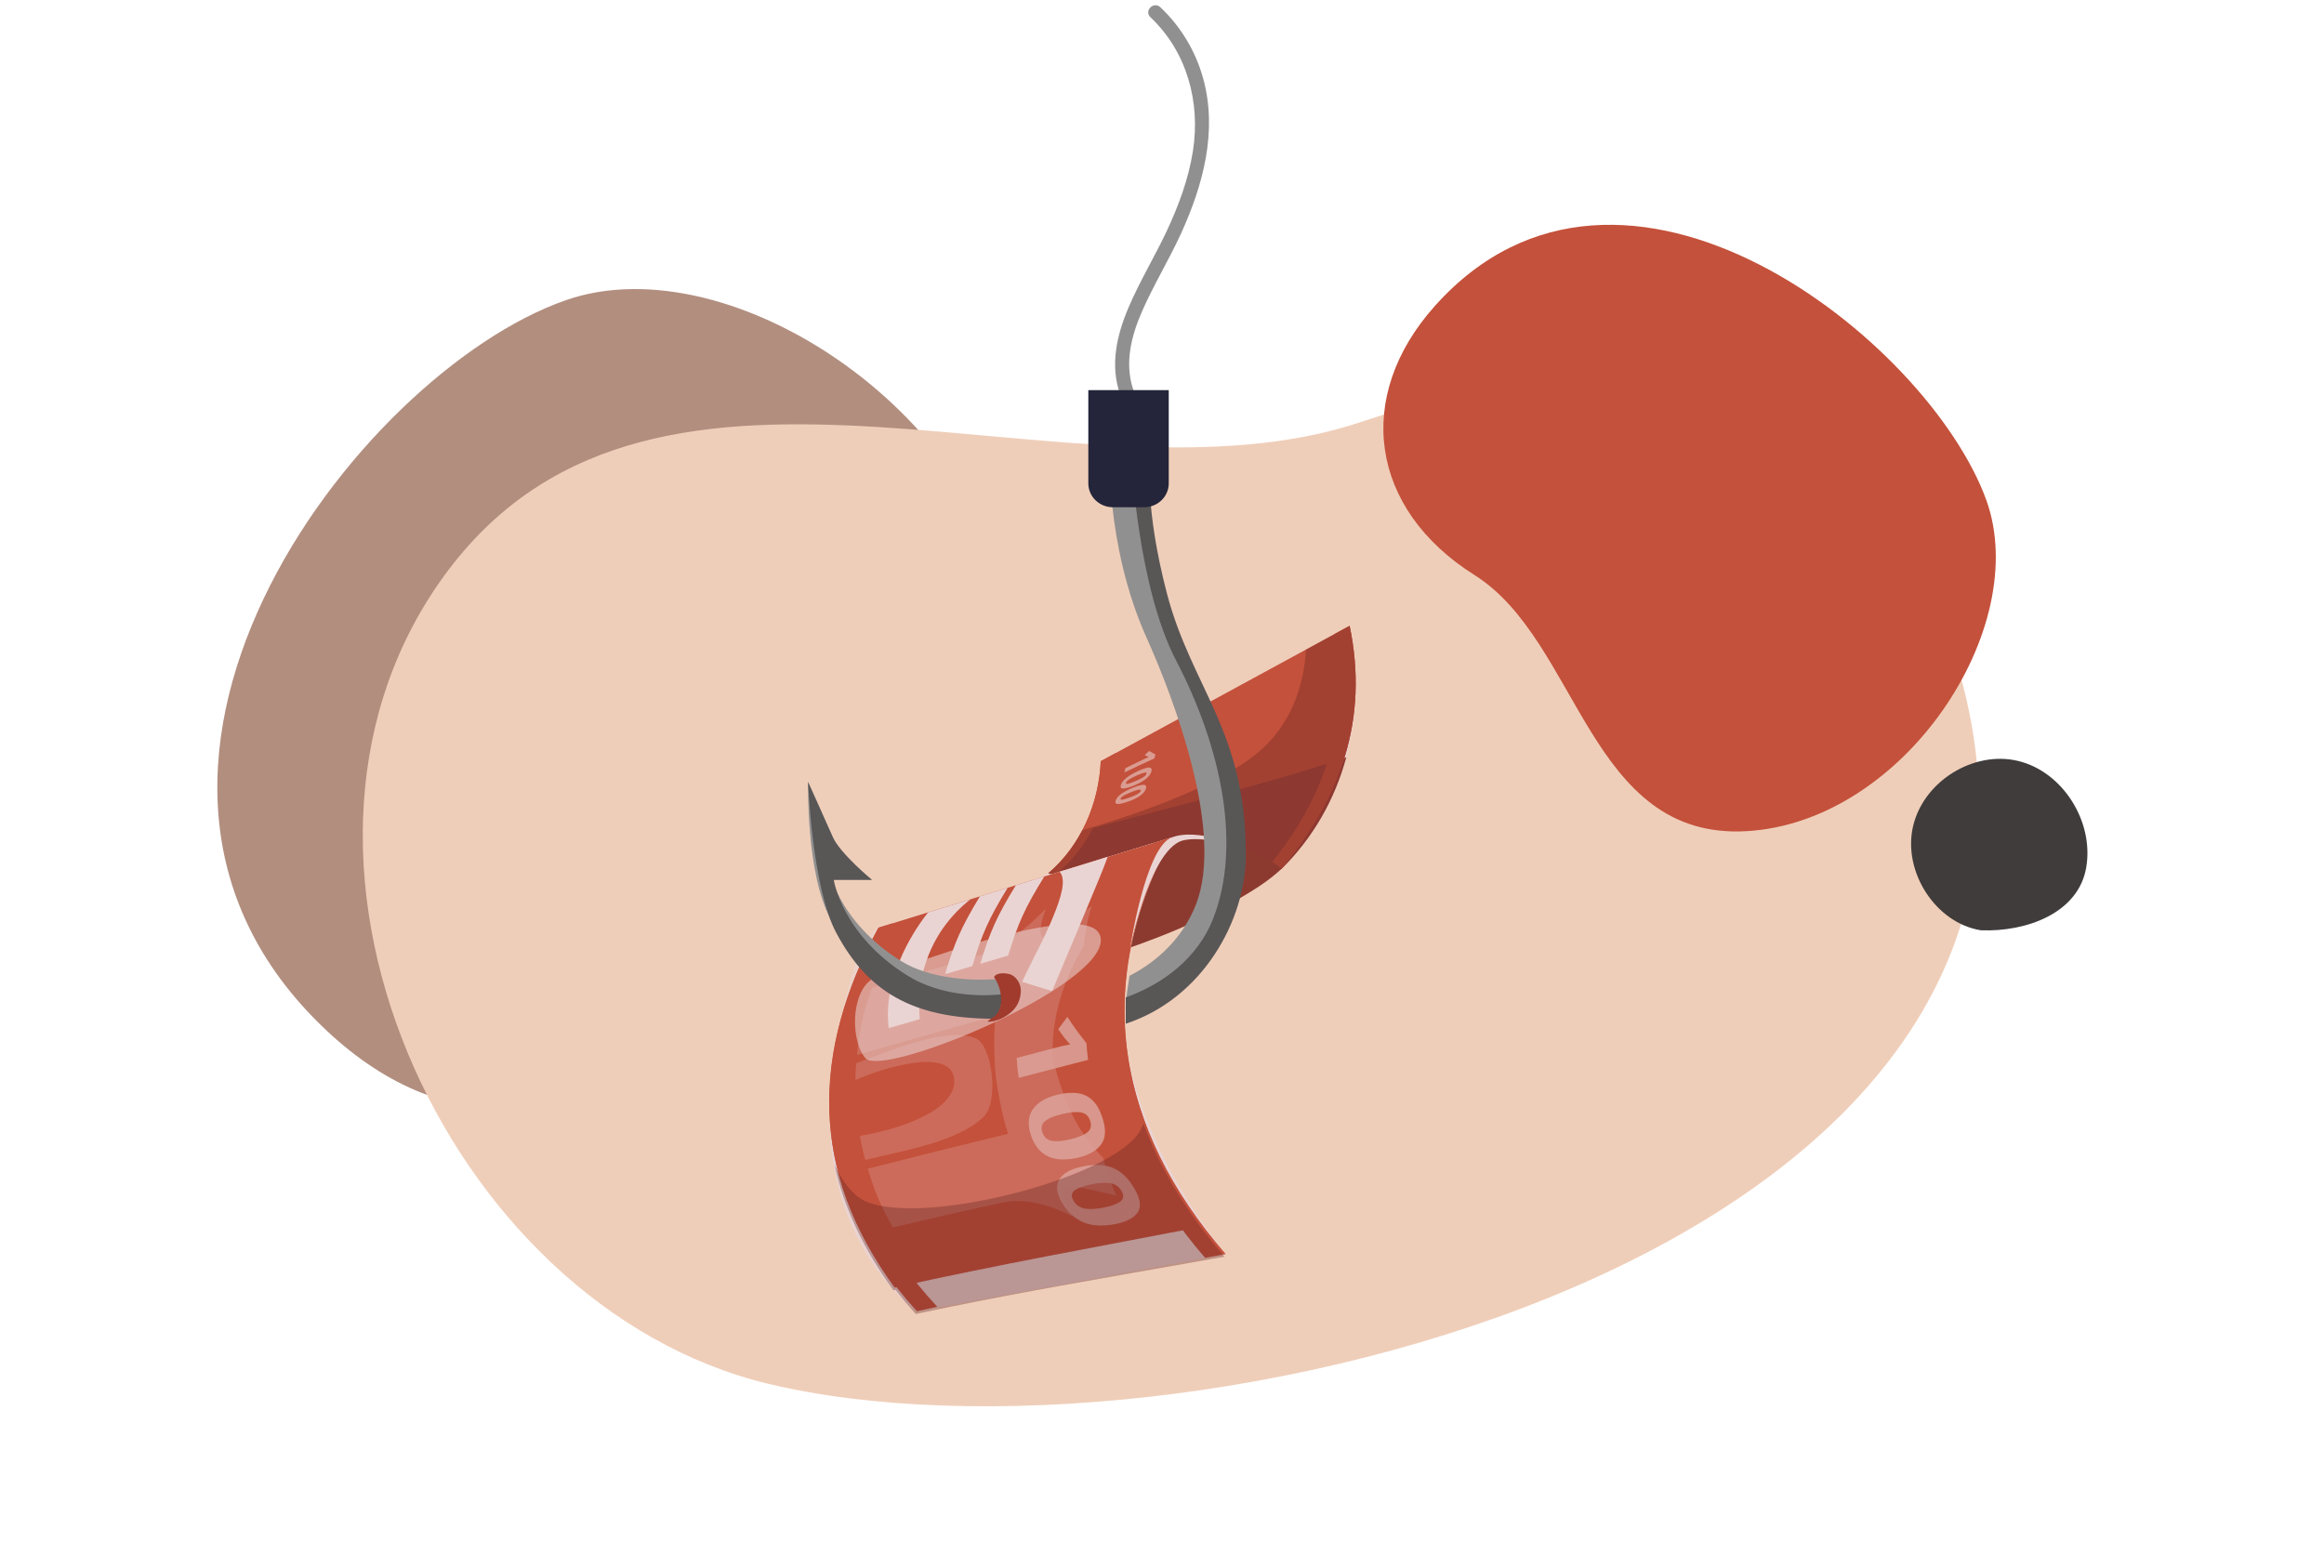
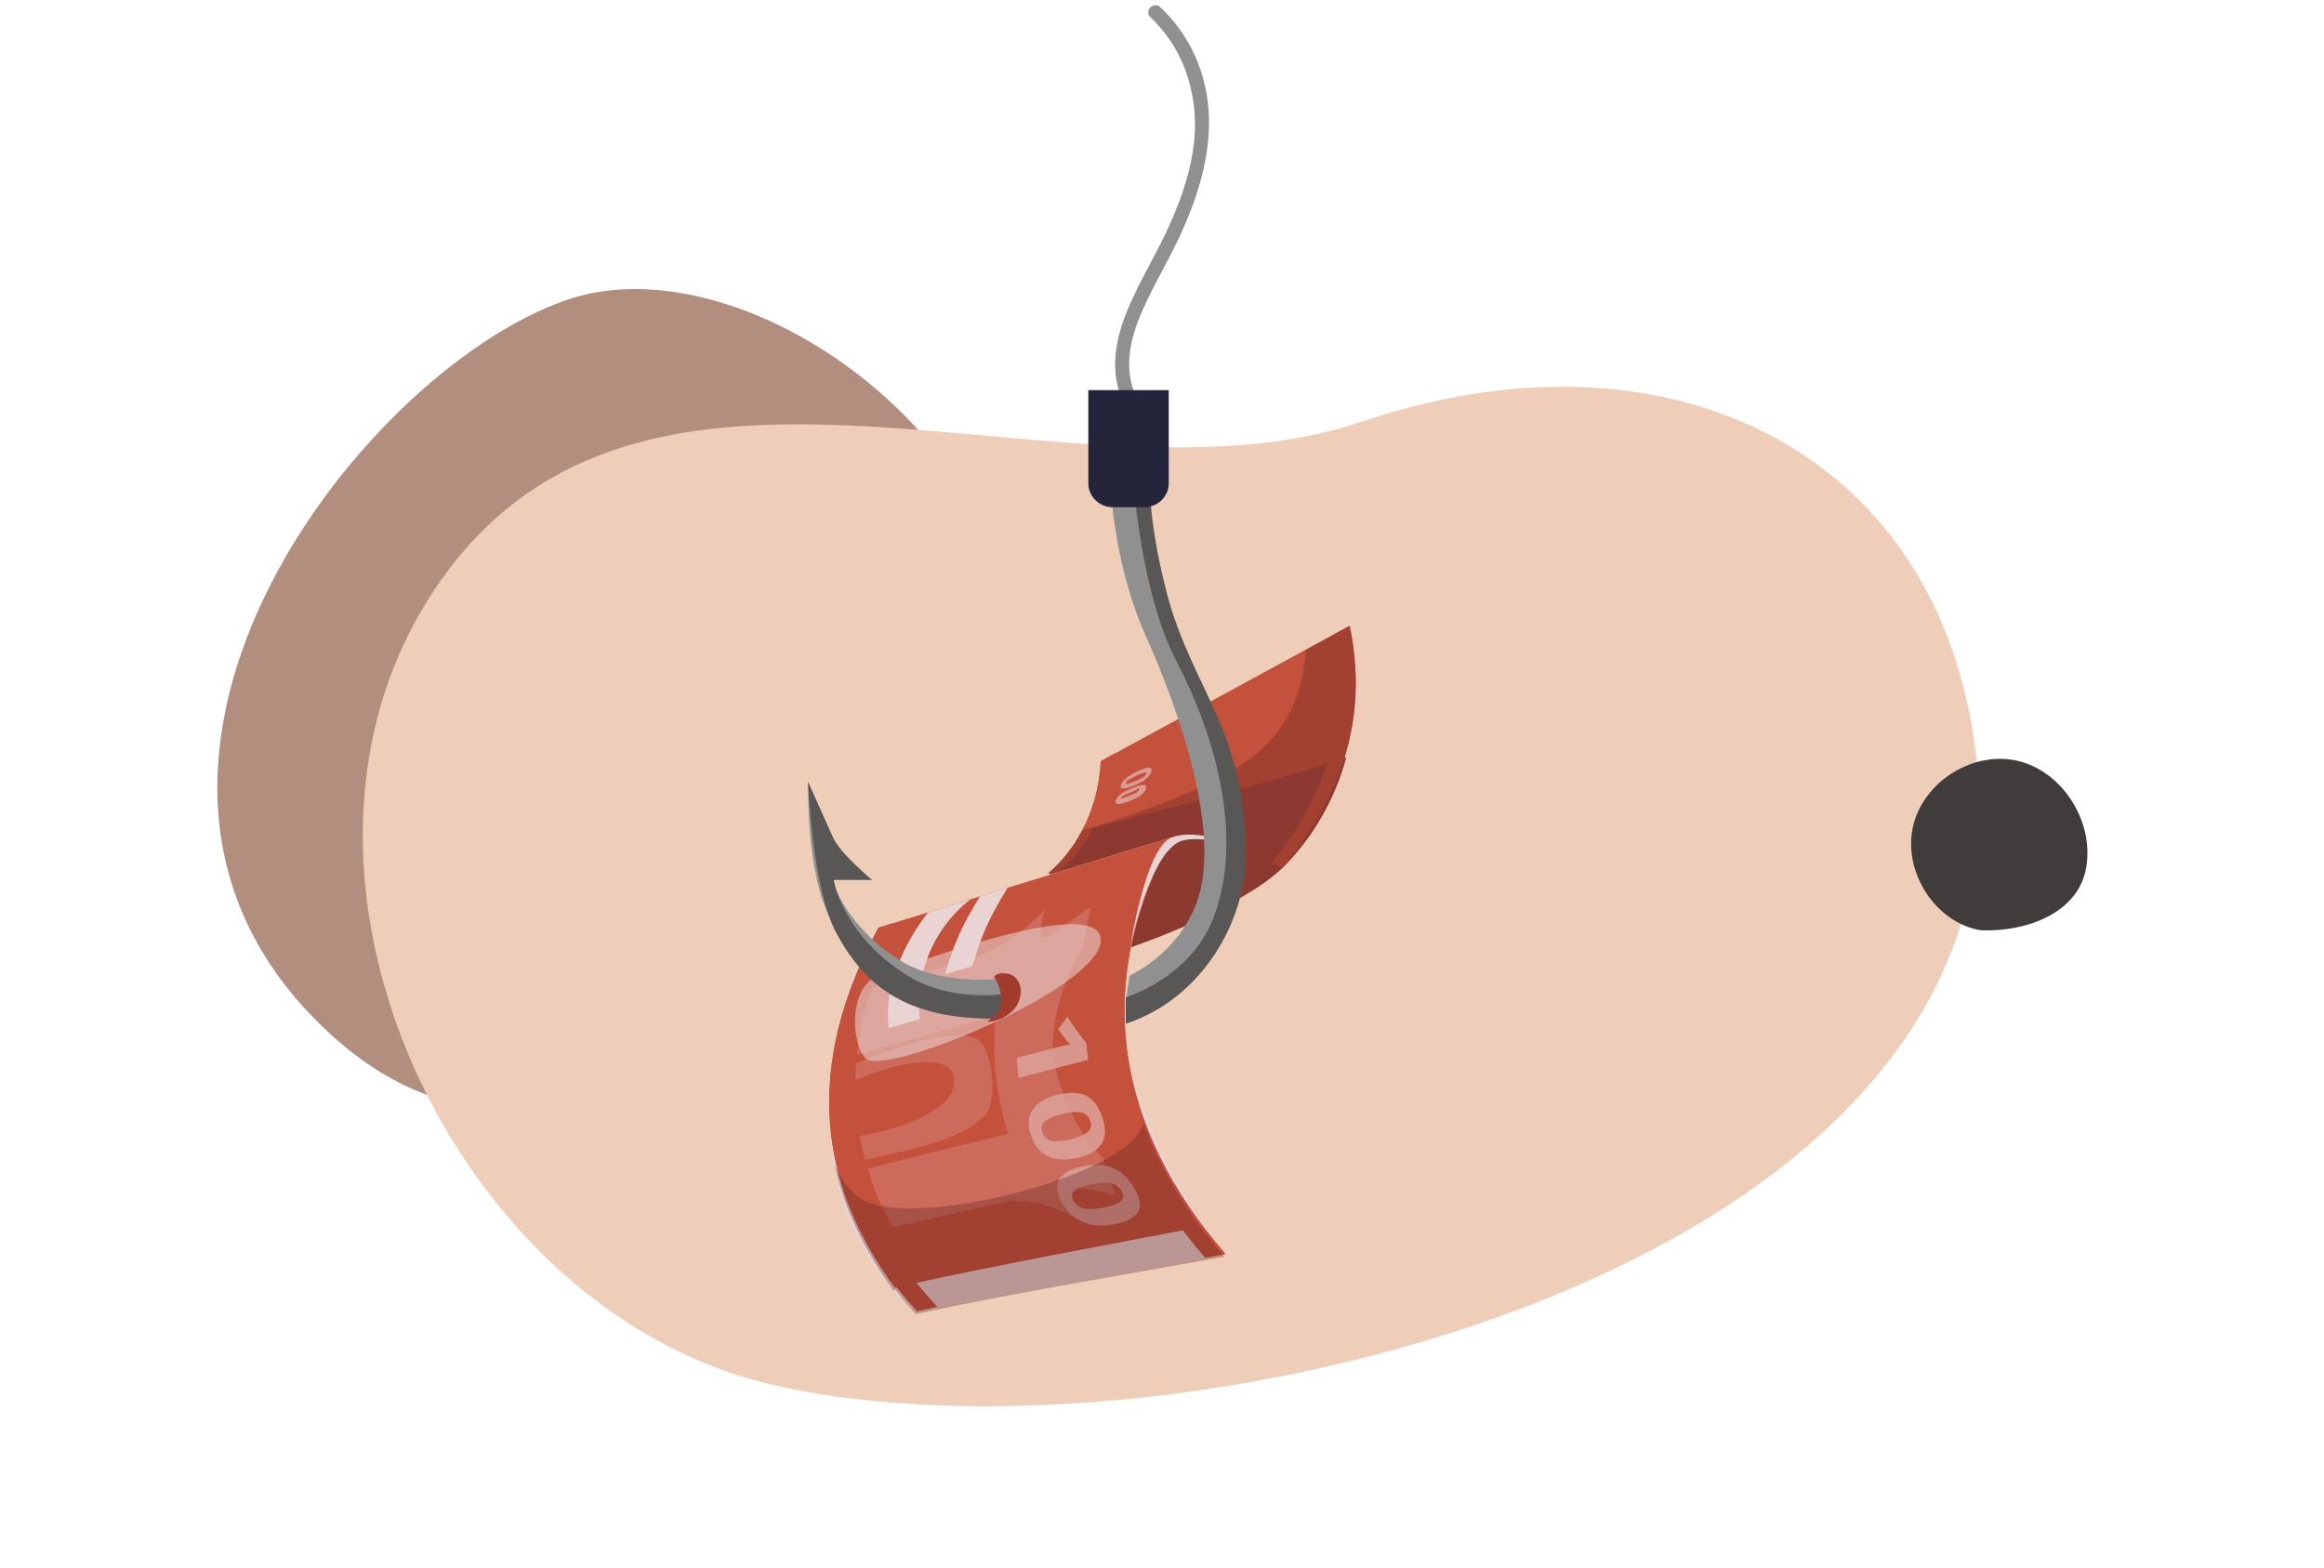
<svg xmlns="http://www.w3.org/2000/svg" version="1.1" id="Layer_1" x="0px" y="0px" viewBox="0 0 1962 1323.9" style="enable-background:new 0 0 1962 1323.9;" xml:space="preserve">
  <style type="text/css">
	.st0{fill:#FFFFFF;}
	.st1{fill:#B28E7F;}
	.st2{fill:#EFCEB9;}
	.st3{fill:#EAD4D3;}
	.st4{fill:#C4513B;}
	.st5{fill:#A54338;}
	.st6{opacity:0.57;}
	.st7{fill:#C2EEAA;}
	.st8{opacity:0.35;fill:#632423;enable-background:new    ;}
	.st9{opacity:0.57;fill:#EAD4D3;enable-background:new    ;}
	.st10{fill:#8C3A2F;}
	.st11{opacity:0.53;}
	.st12{opacity:0.33;fill:#DDA19B;enable-background:new    ;}
	.st13{fill:#919090;}
	.st14{fill:#595656;}
	.st15{fill:#24253A;}
	.st16{fill:#A03B2D;}
	.st17{fill:#3F3C3B;}
</style>
  <rect class="st0" width="1962" height="1323.9" />
  <path class="st1" d="M280.2,874.3c104.2,94.5,228.9,79.1,299-38.3s291.7-122.8,276.2-302.2c-15.6-179.4-237.2-329.4-377.8-280.3  C300.5,315.3,40.4,656.7,280.2,874.3z" />
  <path class="st2" d="M1657.2,578.5c-54.7-210.9-265.6-304.4-507.3-222.5S558,244.7,379.1,480.6s-4.9,621.5,269,687.7  C992.7,1251.6,1783.1,1064,1657.2,578.5z" />
  <g>
-     <path class="st3" d="M1139.4,528.4L929.3,642.6c0,0,6.3,90.8-102,125.5c-29.7,9.5,123.5-16.7,123.5-16.7   c-13.7,27.3-22.3,56.9-22.3,56.9s102-34.9,135-60.7C1174.3,660.9,1139.4,528.4,1139.4,528.4z" />
    <path class="st4" d="M885,737.4c27.5-23.6,42.7-58.8,44.3-94.7c70-38.1,140.1-76.2,210.1-114.3c16.4,78.4-7.4,145.3-57.5,205.2   C1018.2,744.6,948.9,754.6,885,737.4z" />
    <path class="st5" d="M885,737.4c13-10.8,19.1-18.2,28.4-35.5c74.7-20.6,149.5-37.7,223.1-62.4c-9.6,35.6-28.3,68.3-54.6,94.1   C1018.2,744.6,948.9,754.6,885,737.4z" />
    <path class="st4" d="M1066.9,736.6c49.7-58.6,73.9-124,60-201.4c5-2.7,7.5-4.1,12.5-6.8c16.4,78.4-7.4,145.3-57.5,205.2   C1075.8,734.9,1072.8,735.5,1066.9,736.6z" />
    <path class="st4" d="M885,737.4c27.5-23.6,42.7-58.8,44.3-94.7c5.2-2.8,7.8-4.2,12.8-7c-7.4,40.8-18.1,75.5-51.2,103.2   C888.4,738.3,887.2,738,885,737.4z" />
    <g class="st6">
-       <path class="st3" d="M949.3,652.2c0.3-1.4,0.5-2.2,0.8-3.6c5.9-2.9,8.9-4.4,14.8-7.2c0.6-0.3,1.4-0.7,2.4-1.1    c1-0.5,1.9-0.9,2.6-1.2c-0.1,0-0.3-0.1-0.7-0.2c-0.3-0.1-0.6-0.2-0.8-0.3c-0.8-0.4-1.2-0.6-2-1c1.4-1.4,2.2-2.1,3.6-3.5    c2.2,1.1,3.3,1.7,5.4,2.9c-0.3,1.3-0.4,2-0.7,3.3C964.6,644.9,959.5,647.3,949.3,652.2z" />
      <path class="st3" d="M957.3,663.3c-2.7,1.1-4.9,1.8-6.7,2.2s-3,0.4-3.8,0s-0.9-1.3-0.5-2.7c0.6-2,2.1-4,4.6-6s5.9-3.9,9.9-5.8    c2.7-1.2,5-2.1,6.8-2.6s3.2-0.4,3.9,0.1c0.8,0.5,1,1.5,0.5,3.1c-0.6,2.2-2.3,4.3-4.9,6.3C964.7,659.9,961.3,661.6,957.3,663.3z     M959.9,654.7c-2.9,1.3-5.1,2.4-6.6,3.4s-2.4,1.9-2.7,2.8c-0.3,0.9,0.3,1.2,1.6,0.9s3.4-1,6.3-2.2c2.9-1.2,5.1-2.3,6.6-3.3    c1.6-1,2.5-2,2.8-2.9c0.3-1-0.3-1.3-1.6-1C964.9,652.7,962.7,653.5,959.9,654.7z" />
-       <path class="st3" d="M952.2,676.9c-2.6,0.9-4.8,1.5-6.5,1.8s-2.9,0.2-3.5-0.3c-0.7-0.5-0.7-1.3-0.2-2.7c0.7-1.9,2.3-3.8,4.9-5.6    c2.6-1.8,5.8-3.5,9.8-5.1c2.7-1.1,4.9-1.8,6.7-2.1c1.8-0.4,3-0.3,3.7,0.3c0.7,0.5,0.8,1.6,0.2,3.1c-0.8,2.2-2.6,4.1-5.2,5.9    C959.4,674,956.1,675.6,952.2,676.9z M955.4,668.7c-2.8,1.1-5,2.1-6.5,2.9c-1.5,0.9-2.5,1.7-2.8,2.6c-0.3,0.8,0.1,1.2,1.4,1    c1.3-0.2,3.3-0.8,6.1-1.8s5-1.9,6.5-2.8c1.6-0.9,2.5-1.8,2.9-2.7s-0.1-1.3-1.4-1.1C960.3,666.9,958.2,667.6,955.4,668.7z" />
+       <path class="st3" d="M952.2,676.9c-2.6,0.9-4.8,1.5-6.5,1.8s-2.9,0.2-3.5-0.3c-0.7-0.5-0.7-1.3-0.2-2.7c0.7-1.9,2.3-3.8,4.9-5.6    c2.6-1.8,5.8-3.5,9.8-5.1c2.7-1.1,4.9-1.8,6.7-2.1c1.8-0.4,3-0.3,3.7,0.3c0.7,0.5,0.8,1.6,0.2,3.1c-0.8,2.2-2.6,4.1-5.2,5.9    C959.4,674,956.1,675.6,952.2,676.9z M955.4,668.7c-2.8,1.1-5,2.1-6.5,2.9c-1.5,0.9-2.5,1.7-2.8,2.6c1.3-0.2,3.3-0.8,6.1-1.8s5-1.9,6.5-2.8c1.6-0.9,2.5-1.8,2.9-2.7s-0.1-1.3-1.4-1.1C960.3,666.9,958.2,667.6,955.4,668.7z" />
    </g>
    <path class="st7" d="M933.2,744.9c2.6-0.6,5.4-1.2,8.3-1.7c-1,0.8-1.4,1.3-2.4,2.1c6.9,0.4,10.5,0.6,18.1,0.8   c2.2-1.9,3.2-2.9,5.3-4.8c1.6-0.1,3.3-0.1,4.9-0.1c0.2,0,0.5,0,0.7,0c-2.2,2-3.3,3-5.5,5c7.7,0.1,11.8,0,20.1-0.2   c1.5-1.4,2.3-2.1,3.7-3.4c3.2,0.7,5.6,1.7,7.4,3c14-0.7,21.4-1.3,36.7-3.2c1.1-2.2,1.9-4.3,2.1-6.2c0.8-7-3.6-12-11.9-14.6   c-3.8-1.2-8.2-1.9-13.2-2.2c3.2-4.2,4.8-6.3,7.7-10.7c-8.8,1.3-13.1,1.9-21.4,3c-2.4,3.3-3.6,5-6.2,8.2c-0.2,0-0.4,0-0.6,0.1   c-1.8,0.2-3.6,0.4-5.3,0.6c2.6-3.2,3.8-4.8,6.2-8.1c-8.2,1-12.2,1.5-19.9,2.3c-2.9,3.8-4.3,5.6-7.5,9.3c-4,0.8-8,1.8-11.8,2.8   c-11.6,3-21.6,6.7-30.7,10.8c-3.3,1.5-6.4,3-9.4,4.6C917.4,743.5,922.4,744.1,933.2,744.9z" />
    <path class="st8" d="M1135,640c10.7-34.6,12.8-71.6,4.4-111.6c-1.1,0.6-2.2,1.2-3.2,1.8c-0.9,0.5-1.8,1-2.6,1.4   c-10.4,5.6-20.7,11.3-31.1,16.9c-1.2,22.6-8.2,58.1-37.8,84.6c-36.3,32.4-116.5,57.9-150.9,67.8c-7.2,13.8-16.8,26.3-28.8,36.5   c2.2,0.6,3.4,0.9,6,1.5c8.5,2,17.1,3.6,25.7,4.8l87.9-11.2c0,0,5.9,4.5,14.7,11.2c3.4-0.4,7-0.8,11.3-1.3c0.1-0.3,0.2-0.5,0.3-0.8   c12.3-1.6,24.5-3.5,36.5-5.5c-0.2,0.2-0.3,0.4-0.5,0.6c6-1.1,9-1.8,15.1-3.1c26.3-25.8,45-58.5,54.6-94.1   C1136,639.6,1135.5,639.8,1135,640z" />
    <path class="st9" d="M801.3,790.9c0,0-39-11.8-53.3-4c-25.7,14-40.8,90.3-40.8,90.3s12.9-85.6,35.1-94.3   C764.4,774.3,801.3,790.9,801.3,790.9z" />
    <path class="st10" d="M928.6,808.3c0,0,54.4-15.5,101.5-40.7c28.5-15.2,41.6-24.5,51.8-34c-1-3.5-58.9-36.9-93-26.4   c-14.6,4.5-27.8,23.7-38.1,44.2C937.1,778.7,928.6,808.3,928.6,808.3z" />
    <path class="st3" d="M948.5,819.1c6.2-53.2,23.1-88.7,40.4-111.9l-247.3,76.1c-108.6,226.2,32.5,323.9,32.5,323.9l260.7-48.3   C1034.9,1058.9,934.3,942,948.5,819.1z" />
    <path class="st3" d="M774.1,1107.2c-89.3-97.8-94.7-209.3-32.5-323.9c82.4-25.4,164.8-51.1,247.3-76.1   c-67.4,125.5-46.1,245.5,45.9,351.7C947.8,1074.6,860.7,1088.7,774.1,1107.2z" />
    <path class="st4" d="M755.3,1087.2c-71.8-98.2-70.8-198.5-13.7-303.9c82.4-25.4,164.8-51.1,247.3-76.1   c-61.8,115.2-50.1,223.4,25.6,328.6C928,1052.5,841.3,1068,755.3,1087.2z" />
    <path class="st4" d="M1017.4,1062.1c-91.6-106-111.3-225.6-43.9-350.2c6.2-1.9,9.2-2.8,15.4-4.7c-67.4,125.5-46.1,245.5,45.9,351.7   C1027.7,1060.2,1024.2,1060.9,1017.4,1062.1z" />
    <path class="st4" d="M774.1,1107.2c-89.3-97.8-94.7-209.3-32.5-323.9c4.7-1.4,7-2.2,11.9-3.7c-61.6,115.8-52.7,226.9,37.8,323.8   C784.6,1104.9,781.2,1105.6,774.1,1107.2z" />
    <g class="st11">
      <path class="st3" d="M860,910.1c-0.9-6.7-1.2-10-1.7-16.8c13.1-3.5,19.7-5.2,33.4-8.8c1.4-0.4,3.2-0.8,5.6-1.4    c2.4-0.5,4.5-1,6.3-1.3c-0.4-0.3-1-0.9-2-2c-0.9-1-1.8-2-2.5-2.9c-2.4-3.2-3.5-4.7-5.7-7.9c3-4.1,4.5-6.2,7.7-10.4    c5.8,8.9,9.1,13.4,16.1,22.2c0.4,5.7,0.7,8.5,1.4,14.1C894.2,901.3,882.6,904.3,860,910.1z" />
      <path class="st3" d="M909.6,977.6c-6.3,1.4-12,1.8-17,1.1c-5.1-0.7-9.5-2.7-13.3-5.9c-3.8-3.3-6.9-8-9-14.4    c-3-9.1-2.2-16.5,1.9-22.1c4.1-5.6,10.8-9.6,20.3-11.9c6.3-1.6,12-2,17-1.4s9.3,2.6,12.9,6.1c3.6,3.4,6.3,8.4,8.4,15    c3,9.2,2.8,16.6-1.1,22.1C925.9,971.6,919.1,975.4,909.6,977.6z M896.5,940.7c-6.7,1.6-11.4,3.6-14.2,5.9    c-2.8,2.3-3.7,5.5-2.3,9.5c1.3,4,3.9,6.3,7.7,7.1s9,0.4,15.8-1.2c6.7-1.6,11.5-3.5,14.5-5.9c2.9-2.4,3.7-5.6,2.4-9.6    c-1.3-4.1-3.9-6.5-7.8-7.2C908.5,938.6,903.1,939.1,896.5,940.7z" />
      <path class="st3" d="M941.6,1033.6c-6.3,1.2-12.1,1.5-17.5,0.9s-10.4-2.4-15-5.4c-4.6-2.9-8.7-7.3-12.2-13.1    c-5-8.2-5.7-15-2.6-20.1c3.1-5.1,9.3-8.7,18.8-10.8c6.3-1.4,12.2-1.8,17.7-1.2s10.4,2.5,14.9,5.7s8.4,7.8,11.9,13.8    c4.9,8.4,6.1,15.1,3.1,20C957.5,1028.3,951.2,1031.7,941.6,1033.6z M920.6,1000.2c-6.7,1.4-11.2,3.2-13.7,5.2    c-2.5,2.1-2.7,5-0.5,8.6c2.1,3.6,5.3,5.7,9.4,6.5c4.1,0.7,9.5,0.4,16.2-0.9c6.7-1.4,11.4-3.1,14.1-5.3c2.6-2.1,2.9-5,0.7-8.7    s-5.4-6-9.7-6.6C932.8,998.3,927.3,998.7,920.6,1000.2z" />
    </g>
    <g>
      <path class="st12" d="M908.1,1001.9c20.3,4.1,34.1,7.5,34.1,7.5c-5.1-12.3-7.3-18.7-10.9-31.8c-24-23.8-33.4-49.9-42.1-81.9    c-3.1-32.6,8.7-69,25.5-96.7c1.7-13.6,3-20.4,6.9-33.9c0,0-13.1,9.7-32.7,23.3c-19.6,13.7-5.9-21.3-5.9-21.3s-28.7,31.5-58.4,40.4    c-29.5,8.8-58.9,17.6-88.4,26.4c-7.9,22.8-10.3,34.2-12.7,56.8c39-11.1,78-22.2,117-33.2c-1,10.9-1.2,16.3-1.1,27.1    c0.3,19.1,1.4,28.5,5.1,47c2.1,10.4,3.4,15.6,6.6,25.7c-39.6,9.6-79.1,19.4-118.5,29.5c6.3,20.7,10.6,30.7,21.2,49.6    c30.7-7.3,61.5-14.3,92.3-21c28.7-6.3,59.3,11.9,59.3,11.9S887.8,997.8,908.1,1001.9z" />
      <path class="st12" d="M823.5,876.6c-24.8-9.7-70.4,10.2-100.7,21.1c-0.4,5.7-0.6,8.6-0.7,14.3c21.2-9.7,80.3-28.3,83.4-1.3    c3.2,27.8-50.8,43.9-79.6,48.4c1.5,8.2,2.4,12.3,4.6,20.3c33.1-8.1,77.9-15.3,99.8-36.3C843.7,930.3,837.7,882.2,823.5,876.6z" />
    </g>
    <g>
      <path class="st3" d="M820.9,815.7c7.9-26.6,13.8-40,29.8-66.1c-9.5,2.9-14.2,4.4-23.4,7.2c-15.8,26-21.6,39.3-29.4,65.7    C807,819.8,811.6,818.4,820.9,815.7z" />
-       <path class="st3" d="M894.5,736c0.4,0.4,0.7,0.8,1,1.3c4,6.5,1,19-6.7,37.5c-3.4,8.3-7.5,17.1-12.2,26.3    c-4.7,9.3-9.3,18.6-13.7,27.9c9.8,3.1,14.8,4.7,25.3,7.8c4.9-11.5,9.8-23.3,14.9-35.4c5.1-12.1,10.1-23.9,14.8-35.3    c7-16.9,13.1-31.1,17.3-42.7C918.8,728.6,910.6,731.1,894.5,736z" />
      <path class="st3" d="M783.9,806.5c7.7-19.4,19.9-34.6,33.9-46c0.5-0.4,1-0.8,1.6-1.2c-14.8,4.6-22,6.8-35.9,11.1    c-9.2,11.8-17.3,25-23.4,39.5c-4.9,11.7-7.9,22.1-9.3,31.2c-1.4,9.1-1.6,18.1-0.5,27c10.4-3,15.7-4.5,26.2-7.6    c-0.9-9.8-0.7-19,0.4-27.7C778.1,824.1,780.4,815.3,783.9,806.5z" />
-       <path class="st3" d="M851.1,806.8c8.2-26.9,14.2-40.4,30.6-66.8c-9.8,3-14.6,4.5-24.1,7.5c-16.1,26.2-22,39.6-30,66.3    C836.8,811,841.5,809.6,851.1,806.8z" />
    </g>
    <path class="st3" d="M1048,715.2c0,0-39-11.8-53.3-4c-25.7,14-40.8,90.3-40.8,90.3s12.9-85.6,35.1-94.3   C1011.1,698.5,1048,715.2,1048,715.2z" />
    <path class="st9" d="M740.7,824.7c4.1-1.3,184.6-72.2,188.6-32.1c4,40.1-184.9,118.4-198.9,100.7   C716.4,875.5,719.3,831.2,740.7,824.7z" />
    <path class="st8" d="M1016.3,1064.2c6.8-1.2,10.3-1.8,17.5-3.1c-31.1-36-54.1-73.5-68.4-112.3c-0.6,1.1-1.1,2.3-1.6,3.5   c-16.8,39.8-178.3,82.8-231,62.9c-11.7-4.4-21-16.2-28.3-31.8c7.8,35.7,24.1,71,49.8,106.1c0.5-0.1,1.1-0.2,1.6-0.4   c5.4,6.8,11.1,13.6,17.2,20.4C853.8,1092.2,935.1,1078.7,1016.3,1064.2z" />
  </g>
  <path class="st13" d="M980.4,489.9c-19.3-73.2-14.5-113.1-14.5-113.1h-29.1c0,0-4.2,82.8,31.1,161.5c23,51.3,66.2,164.5,41.5,226.1  c-10.7,26.8-31.3,46.9-55.8,59.5c-1,6.9-2.2,13.8-3,20.7c-0.1,2.6-0.2,5.1-0.4,7.6c61.9-18.7,96.1-73.4,96.6-142.4  C1047.5,618.1,1001.1,568.6,980.4,489.9z" />
  <path class="st14" d="M985.4,502c-19.3-73.2-14.5-113.1-14.5-113.1h-15.6c0,0,5.5,107.2,37.5,168.6c38.7,74.1,55.7,157.4,31,219.1  c-12.7,31.7-40.9,53.9-73.4,65.6v22.2c65.1-21.4,101.3-87.4,101.4-142.3C1052.2,618.1,1006.2,580.7,985.4,502z" />
  <g>
    <g>
      <path class="st13" d="M957,329.8c-7.9-22.6-2.1-45.8,7.2-67c9.8-22.4,22.7-43.4,32.9-65.7c18.6-40.8,31-86.5,18.6-131    c-6.3-22.9-18.8-43.7-36.1-60c-5.6-5.3-14,3.1-8.4,8.4c30.9,29.2,42.4,71.7,35.9,113.1c-3.7,23.6-12.1,46.1-22.2,67.7    c-10.3,21.8-22.9,42.5-32.3,64.7c-9.8,23.1-15.6,48.4-7,72.8C948,340.2,959.6,337.1,957,329.8L957,329.8z" />
    </g>
  </g>
  <path class="st15" d="M918.8,329.4v78.7c0,11.2,9.3,20.2,20.8,20.2h26.3c11.5,0,20.8-9,20.8-20.2v-78.7L918.8,329.4L918.8,329.4z" />
-   <path class="st4" d="M1211.4,258.3c-68.6,76.7-55.1,171.5,33.5,227.3s96.3,223.8,229.6,216.2c133.2-7.6,241.3-171.9,202.4-279.6  C1627.8,286.8,1369.3,81.7,1211.4,258.3z" />
  <path class="st13" d="M851.2,825.6c-28.9,4.1-66.7,0.6-90.1-13.9c-55.3-34.3-62.3-80.8-62.3-80.8l37.4,12.1c0,0-27-22.2-33.2-36.3  s-20.8-46.4-20.8-46.4s-1.8,76.7,18.7,115.1c26.2,49.1,63.5,72.6,133.5,72.7c1.8,0,10.6,0.5,12.4,0.5  C847.7,841.4,850,832.6,851.2,825.6z" />
  <path class="st14" d="M842.1,860.1c1.8-6.9,3.6-13.8,5.3-20.7c-29.4,3.2-58.9-1.8-81.2-15.6c-55.3-34.3-62.3-80.8-62.3-80.8h32.3  c0,0-27-22.2-33.2-36.3s-20.8-46.4-20.8-46.4s3.3,88.8,23.7,127.2c26.2,49.1,63.5,72.6,133.5,72.7  C840.3,860.1,841.2,860.1,842.1,860.1z" />
  <g>
    <path class="st16" d="M839.2,825c2.2-4.4,10.6-3.2,13.1-2.5c6.3,1.9,10,9.2,9.5,15c-0.4,5.8-2.1,10.6-6,15   c-4.8,5.5-14.8,10.8-22.1,10.1c1.1-1.6,5.4-3.8,6.7-5.2C848.2,849.7,845.5,834,839.2,825" />
  </g>
  <g>
    <path class="st17" d="M1672.3,785.5c-38.1-6.1-66-49.2-57.3-87.5s51.2-64.5,88.7-55.5c37.6,9,64.1,50.9,57.6,89.7   C1754.9,771,1710.8,787,1672.3,785.5" />
  </g>
</svg>